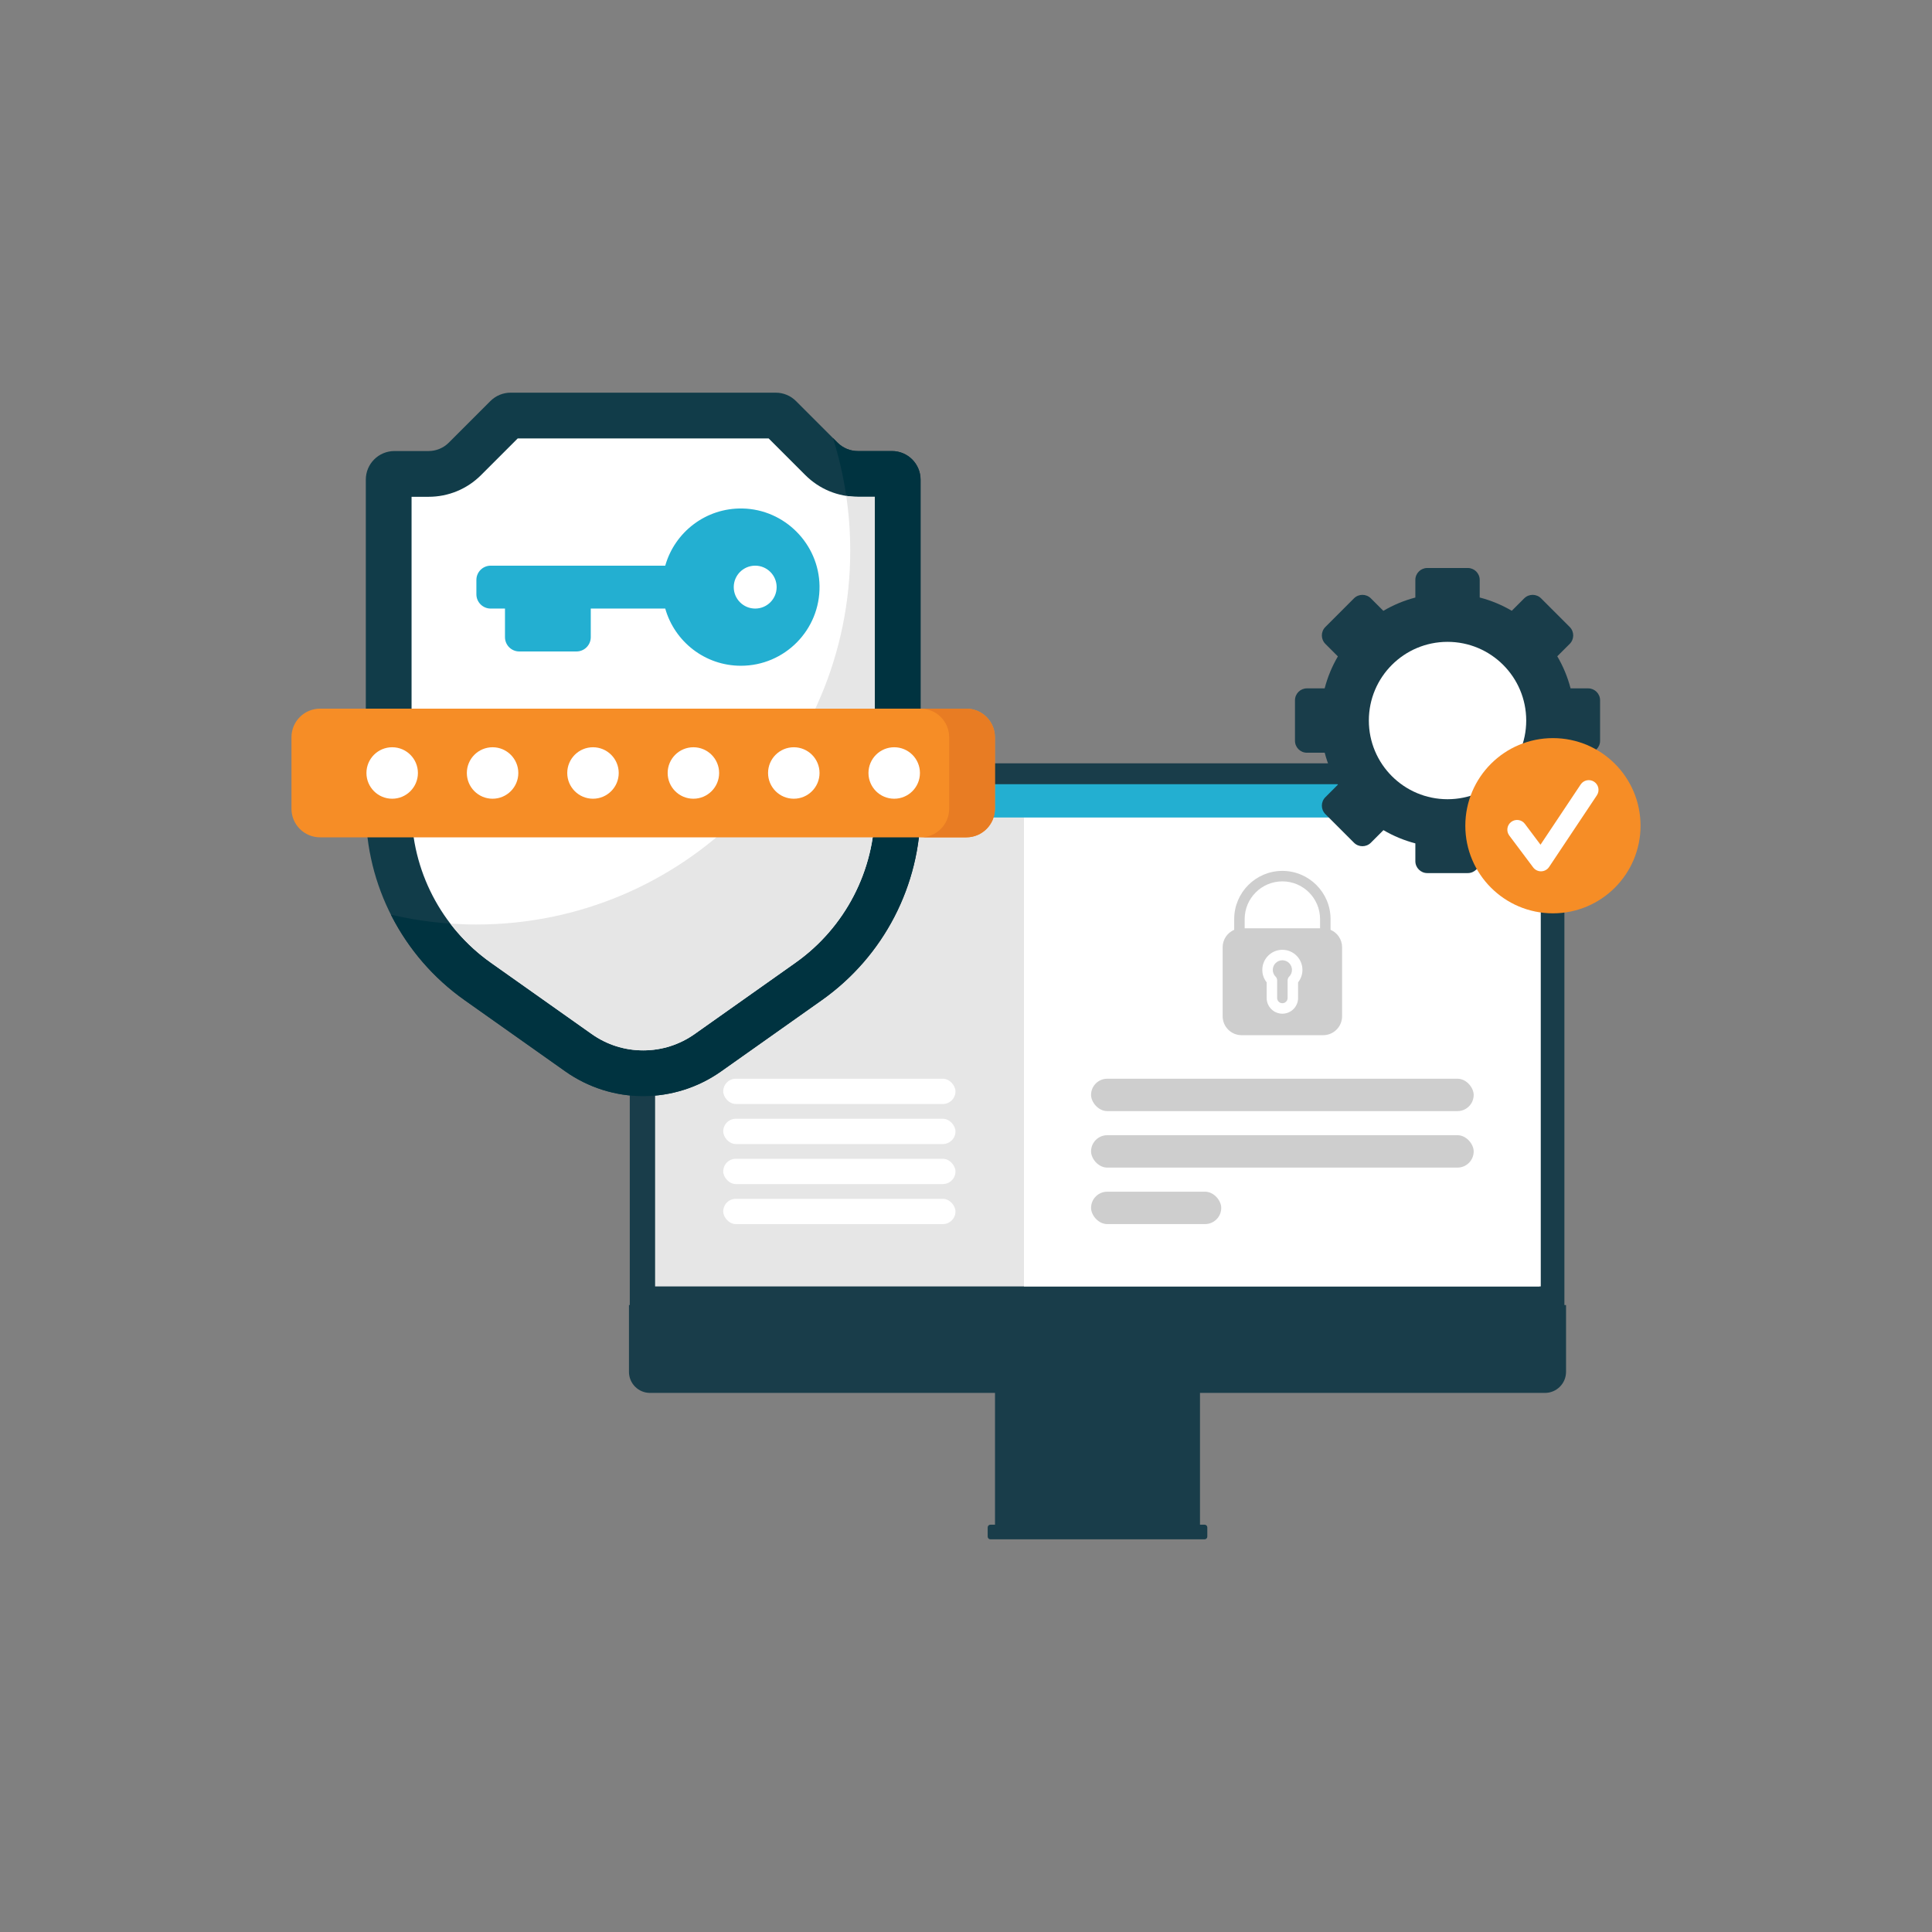
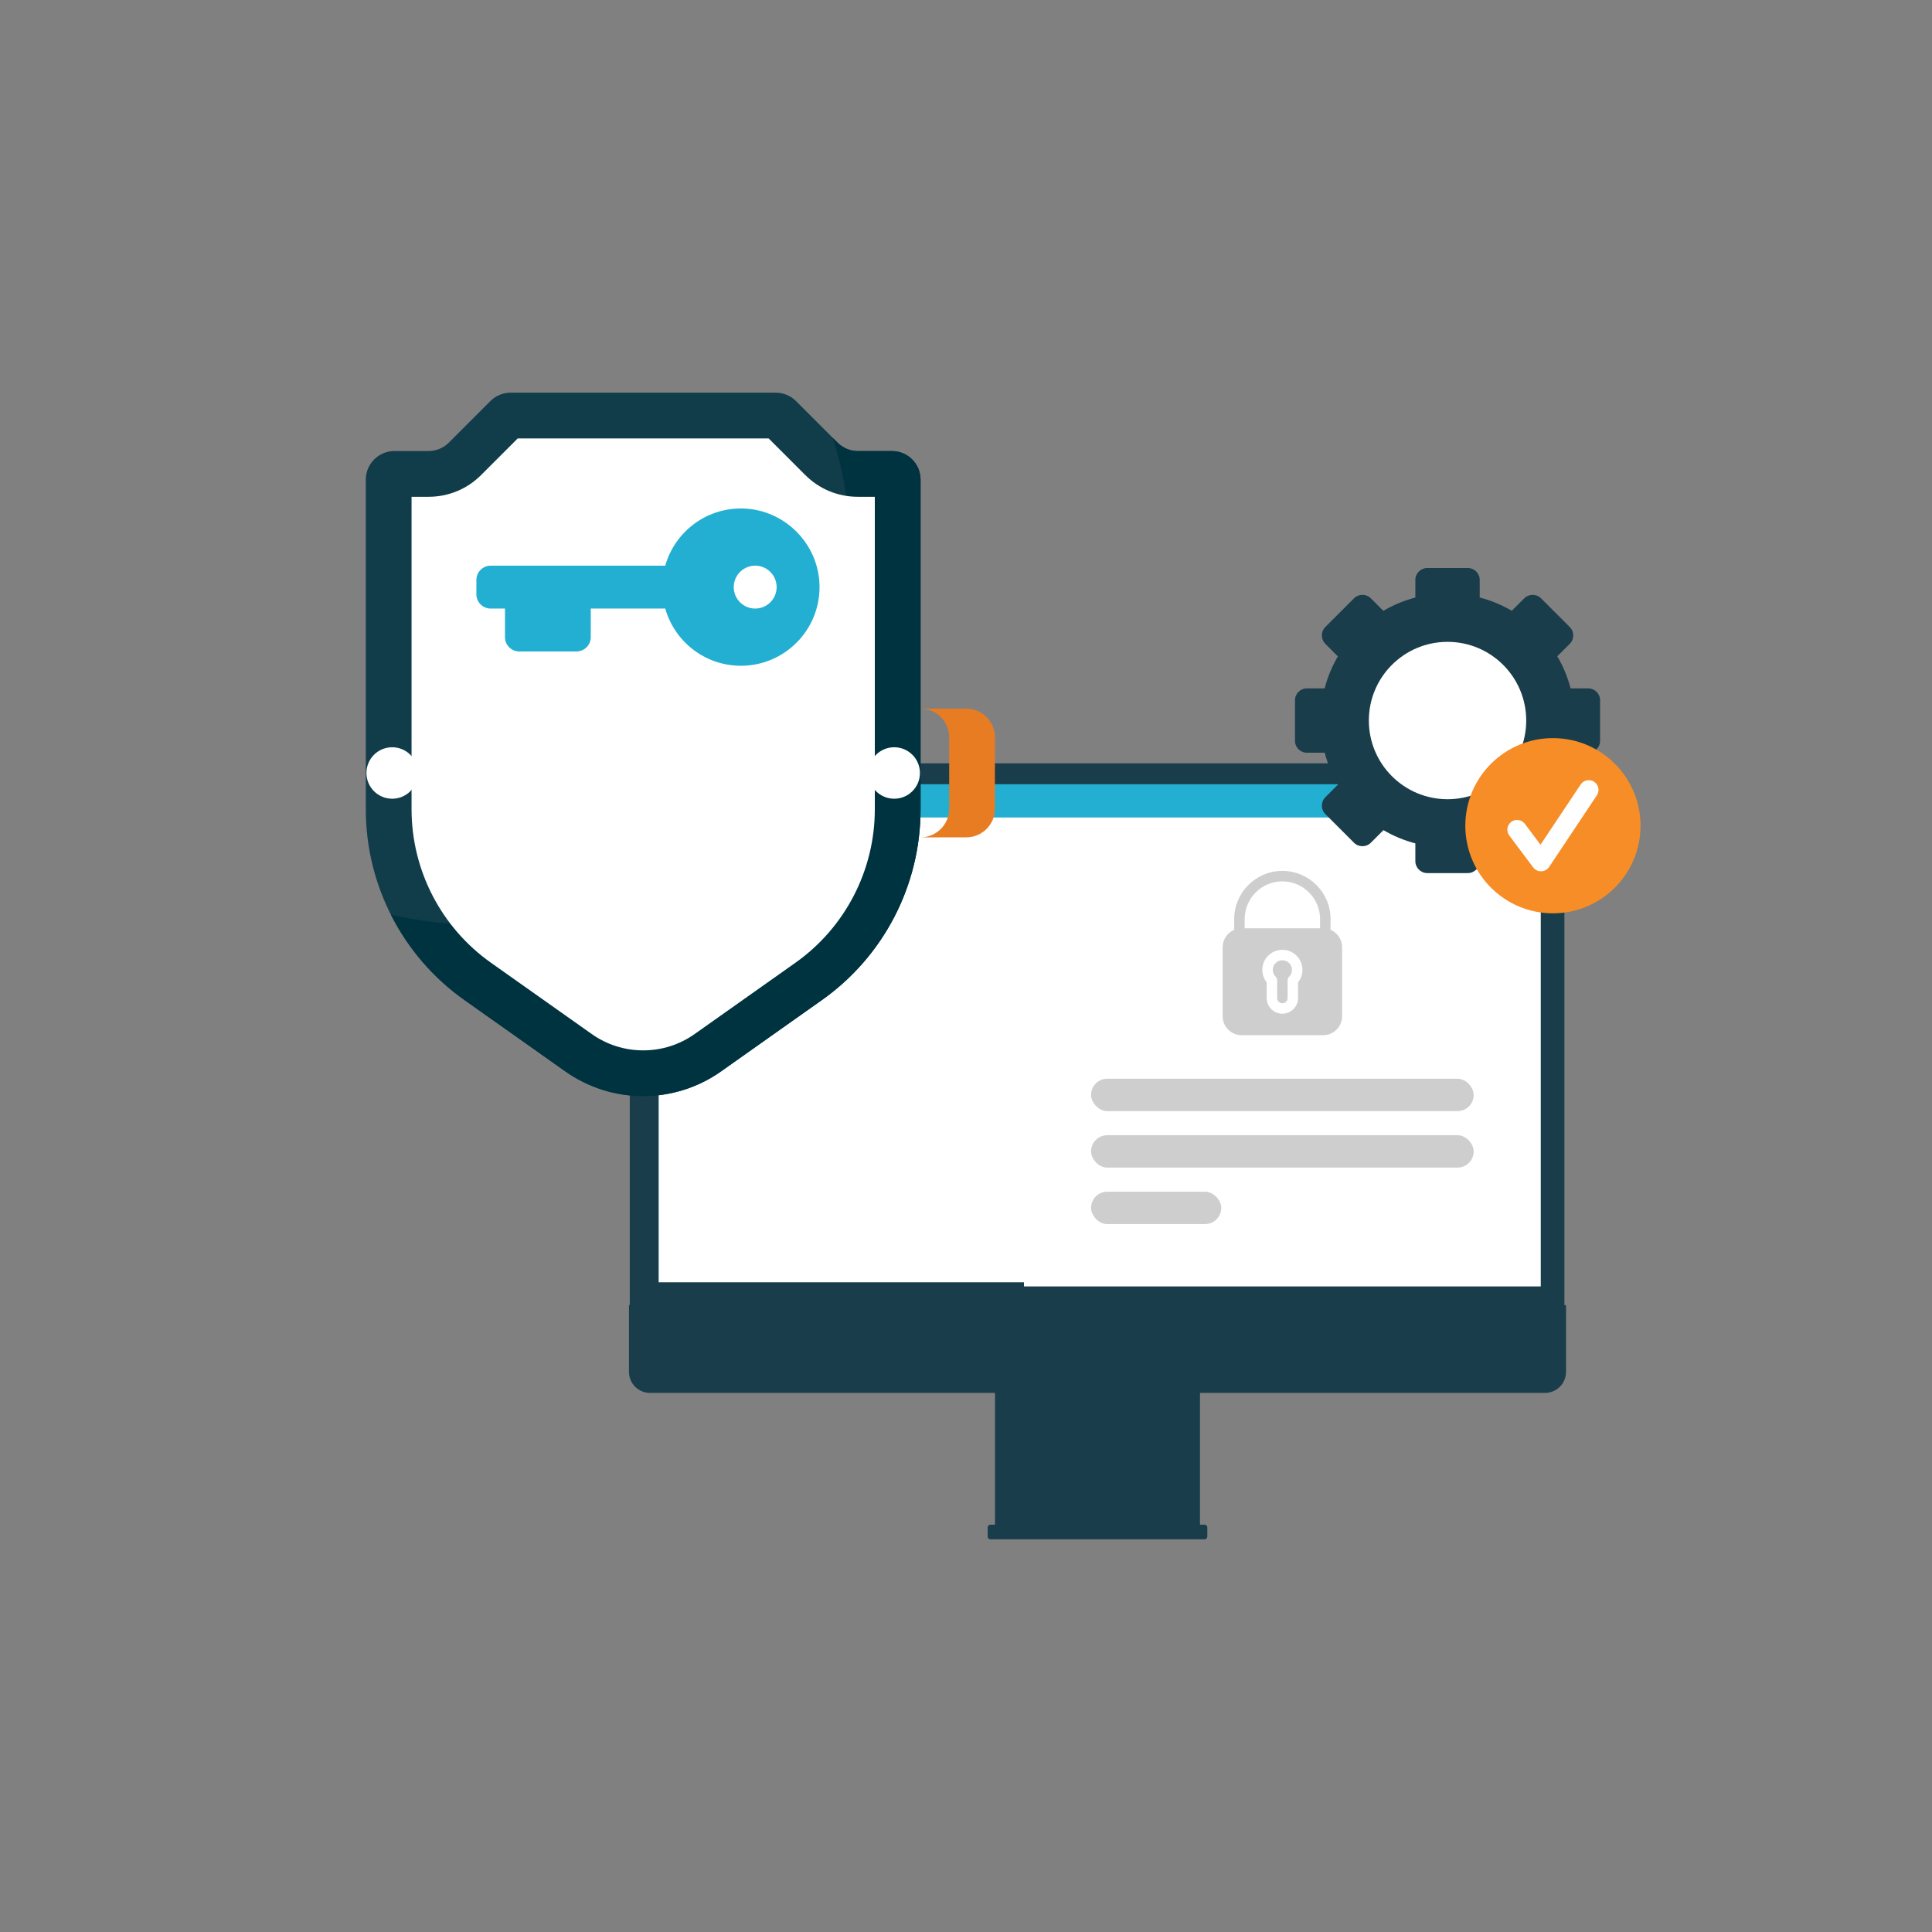
<svg xmlns="http://www.w3.org/2000/svg" id="Ebene_1" data-name="Ebene 1" viewBox="0 0 1000 1000">
  <rect x="0" y="0" width="1000" height="1000" fill="#808080" stroke="none" />
  <defs>
    <style>
      .cls-1 {
        fill: #f68d26;
      }

      .cls-2 {
        fill: #e87c23;
      }

      .cls-3 {
        fill: #23afd1;
      }

      .cls-4 {
        fill: #fff;
      }

      .cls-5 {
        fill: #cecece;
      }

      .cls-6 {
        fill: #113c49;
      }

      .cls-7 {
        fill: #193d4a;
      }

      .cls-8 {
        fill: #003340;
      }

      .cls-9 {
        fill: #e6e6e6;
      }
    </style>
  </defs>
  <path class="cls-7" d="M325.971,683.078h483.764v-280.07c-.005-4.369-3.546-7.91-7.915-7.915h-467.934c-4.369.005-7.91,3.546-7.915,7.915v280.07Z" />
  <rect class="cls-4" x="340.918" y="406.04" width="453.871" height="257.671" />
  <path class="cls-7" d="M325.55,675.499v34.561c0,6.026,4.885,10.91,10.91,10.91h178.554v68.207h-2.372c-.783,0-1.417.634-1.417,1.417h0v4.744c0,.783.634,1.417,1.417,1.417h110.844c.783,0,1.417-.634,1.417-1.417h0v-4.744c0-.783-.634-1.417-1.417-1.417h-2.372v-68.207h178.554c6.026,0,10.91-4.885,10.91-10.91h0v-34.561h-485.027Z" />
-   <rect id="b93b1ef9-49b5-4354-905b-d9dddde45a10" class="cls-9" x="339.083" y="406.132" width="457.714" height="259.721" />
  <rect id="ef7485f9-8ecd-46d9-949e-abdd8aa9e360" class="cls-4" x="530.009" y="423.131" width="267.489" height="242.722" />
  <rect id="b4c2a7ec-beab-40bc-b587-23a202562f78" class="cls-3" x="338.91" y="405.903" width="457.887" height="17.228" />
  <circle id="bd6d3ebf-cb6f-4fcb-b7cd-ad5a287d3324" class="cls-4" cx="351.713" cy="414.711" r="3.193" />
  <circle id="efb1158e-7a7d-4adb-9063-fc7dc50c76d5" class="cls-4" cx="363.834" cy="414.711" r="3.193" />
  <circle id="b51f9e19-f36b-4f29-afd5-008bb0fc20dd" class="cls-4" cx="375.954" cy="414.711" r="3.193" />
  <rect id="ab9c902d-64a9-4a2b-a9ec-6dc7022c80f6" class="cls-5" x="564.73" y="558.343" width="198.047" height="16.766" rx="8.383" ry="8.383" />
  <rect id="ab9c902d-64a9-4a2b-a9ec-6dc7022c80f6-2" data-name="ab9c902d-64a9-4a2b-a9ec-6dc7022c80f6" class="cls-5" x="564.73" y="587.582" width="198.047" height="16.766" rx="8.383" ry="8.383" />
  <rect id="ab9c902d-64a9-4a2b-a9ec-6dc7022c80f6-3" data-name="ab9c902d-64a9-4a2b-a9ec-6dc7022c80f6" class="cls-5" x="564.73" y="616.821" width="67.385" height="16.766" rx="8.383" ry="8.383" />
  <rect id="ab9c902d-64a9-4a2b-a9ec-6dc7022c80f6-4" data-name="ab9c902d-64a9-4a2b-a9ec-6dc7022c80f6" class="cls-4" x="374.34" y="620.502" width="120.215" height="13.086" rx="6.543" ry="6.543" />
  <rect id="ab9c902d-64a9-4a2b-a9ec-6dc7022c80f6-5" data-name="ab9c902d-64a9-4a2b-a9ec-6dc7022c80f6" class="cls-4" x="374.34" y="558.343" width="120.215" height="13.086" rx="6.543" ry="6.543" />
  <rect id="ab9c902d-64a9-4a2b-a9ec-6dc7022c80f6-6" data-name="ab9c902d-64a9-4a2b-a9ec-6dc7022c80f6" class="cls-4" x="374.34" y="579.063" width="120.215" height="13.086" rx="6.543" ry="6.543" />
  <rect id="ab9c902d-64a9-4a2b-a9ec-6dc7022c80f6-7" data-name="ab9c902d-64a9-4a2b-a9ec-6dc7022c80f6" class="cls-4" x="374.34" y="599.782" width="120.215" height="13.086" rx="6.543" ry="6.543" />
  <g>
    <path class="cls-5" d="M688.69,481.267v-5.56c0-13.75-11.186-24.936-24.937-24.936s-24.936,11.186-24.936,24.936v5.56c-3.511,1.494-5.98,4.979-5.98,9.03v35.706c0,5.408,4.4,9.808,9.808,9.808h42.215c5.408,0,9.807-4.4,9.807-9.808v-35.706c0-4.051-2.468-7.535-5.979-9.03ZM671.889,508.453v8.098c0,4.486-3.65,8.136-8.136,8.136s-8.136-3.65-8.136-8.136v-8.098c-1.458-1.83-2.249-4.082-2.249-6.456,0-5.726,4.659-10.384,10.385-10.384s10.385,4.658,10.385,10.384c0,2.374-.791,4.626-2.249,6.456ZM683.266,480.489h-39.026v-4.781h0c0-10.759,8.753-19.512,19.512-19.512s19.513,8.753,19.513,19.512v4.781Z" />
    <path class="cls-5" d="M663.754,497.037c-2.735,0-4.961,2.225-4.961,4.961,0,1.326.516,2.571,1.454,3.509.509.508.795,1.199.795,1.918v9.127c0,1.495,1.217,2.712,2.712,2.712s2.712-1.217,2.712-2.712v-9.127c0-.719.286-1.409.795-1.918.938-.937,1.454-2.183,1.454-3.509,0-2.735-2.225-4.961-4.961-4.961Z" />
  </g>
  <g>
    <path class="cls-7" d="M822.032,356.293h-9.108c-1.515-5.836-3.819-11.403-6.876-16.602l6.445-6.436c2.403-2.411,2.403-6.32,0-8.722l-14.836-14.836c-2.403-2.402-6.32-2.402-8.722,0l-6.437,6.436c-5.199-3.048-10.766-5.352-16.602-6.867v-9.108c0-3.406-2.77-6.167-6.167-6.167h-20.976c-3.398,0-6.168,2.761-6.168,6.167v9.126c-5.818,1.524-11.376,3.828-16.566,6.885l-6.463-6.472c-2.411-2.402-6.32-2.402-8.731,0l-14.827,14.836c-2.403,2.402-2.403,6.311,0,8.722l6.49,6.49c-3.039,5.181-5.334,10.73-6.848,16.548h-9.188c-3.398,0-6.168,2.761-6.168,6.167v20.968c0,3.406,2.77,6.176,6.168,6.176h9.215c1.515,5.8,3.81,11.34,6.849,16.512l-6.517,6.526c-2.403,2.402-2.403,6.311,0,8.722l14.827,14.827c2.411,2.402,6.32,2.402,8.731,0l6.508-6.517c5.181,3.039,10.721,5.334,16.521,6.849v9.206c0,3.406,2.77,6.176,6.168,6.176h20.976c3.398,0,6.167-2.77,6.167-6.176v-9.179c5.818-1.515,11.358-3.81,16.548-6.849l6.49,6.49c2.402,2.402,6.32,2.402,8.722,0l14.836-14.827c2.403-2.411,2.403-6.32,0-8.722l-6.472-6.472c3.048-5.19,5.36-10.748,6.884-16.566h9.126c3.398,0,6.167-2.77,6.167-6.176v-20.968c0-3.406-2.77-6.167-6.167-6.167ZM756.727,411.065c-.108.027-.224.045-.332.063-.466.09-.932.17-1.398.233-.152.027-.305.045-.466.072-.43.054-.869.108-1.309.152-.152.018-.305.036-.466.045-.466.045-.941.081-1.416.108-.108,0-.224.009-.332.018-.592.027-1.192.045-1.784.045-.421,0-.833-.018-1.255-.036-.206-.009-.422,0-.627-.018-.413-.018-.816-.054-1.228-.081-.224-.018-.457-.036-.682-.054-.394-.036-.78-.09-1.165-.143-.251-.027-.493-.054-.744-.09-.341-.054-.69-.117-1.031-.179-.296-.045-.592-.099-.878-.152-.287-.054-.565-.126-.843-.188-.359-.081-.726-.161-1.076-.251-.197-.045-.394-.099-.592-.152-.448-.125-.896-.242-1.335-.385-.09-.027-.179-.054-.278-.09-5.997-1.9-11.376-5.226-15.732-9.574-3.514-3.523-6.365-7.709-8.337-12.353v-.009c-.197-.466-.386-.95-.565-1.434-.063-.161-.126-.323-.188-.493-.117-.323-.224-.645-.332-.977-.098-.323-.215-.645-.314-.968-.045-.17-.089-.341-.144-.511-.134-.484-.269-.959-.385-1.443,0-.009-.009-.027-.009-.045-1.901-7.826-1.345-16.127,1.667-23.666.036-.09.071-.179.107-.269.171-.421.359-.834.538-1.255.09-.197.179-.394.269-.592.143-.305.296-.601.448-.905.152-.296.296-.592.457-.878.108-.206.215-.403.332-.601.206-.376.421-.753.645-1.121.063-.108.135-.215.207-.332.269-.439.547-.879.843-1.309.018-.036.045-.072.071-.108,2.062-3.03,4.536-5.755,7.342-8.086.116-.099.242-.197.358-.287.305-.251.618-.502.932-.744.215-.161.439-.323.654-.475.197-.152.394-.287.601-.43.323-.224.636-.448.968-.663.027-.018.054-.036.089-.054,9.216-5.988,20.618-7.79,31.196-5.002.152.036.314.081.466.126.278.081.565.161.843.242.35.108.69.215,1.04.332.09.036.17.063.26.09,9.61,3.317,17.677,10.327,22.249,19.542.197.394.386.789.565,1.183.027.072.063.134.09.206.179.403.35.807.52,1.219.036.081.063.161.098.251.152.385.305.762.439,1.147.053.143.098.278.143.412.117.332.233.663.341.995.072.233.134.466.206.699,2.312,7.718,2.133,15.876-.358,23.361,0,.018-.009.027-.018.045-.493,1.47-1.058,2.896-1.712,4.267-.027.072-.063.143-.098.206-.179.377-.359.735-.547,1.103-.072.152-.152.296-.233.448-.152.278-.296.547-.457.825-.126.224-.26.448-.394.672-.108.188-.224.385-.341.574-.179.287-.368.583-.556.878-.072.108-.152.224-.224.341-.242.35-.484.708-.735,1.058-.036.045-.063.09-.098.134-1.192,1.64-2.528,3.209-3.998,4.679-.915.914-1.865,1.766-2.842,2.573-.081.063-.152.126-.233.188-.394.323-.807.636-1.21.941-.098.072-.197.152-.305.224-.466.341-.942.672-1.416.995-.162.099-.323.197-.484.305-.314.197-.636.403-.95.592-.242.143-.475.278-.717.421-.251.143-.502.278-.762.421-.26.134-.511.278-.771.412-.26.126-.52.251-.771.376-.394.197-.789.376-1.192.556-.332.143-.664.296-.995.43-.242.099-.493.197-.744.296-.287.108-.583.224-.878.332-.242.081-.484.17-.717.251-.332.108-.664.215-.995.314-.215.063-.422.134-.628.197-.475.134-.941.26-1.425.376-.072.018-.144.045-.215.063-.565.134-1.138.26-1.721.368Z" />
    <circle class="cls-4" cx="749.241" cy="372.949" r="40.728" />
  </g>
  <g>
    <circle class="cls-1" cx="803.793" cy="427.392" r="45.346" />
    <path class="cls-4" d="M797.607,450.992c-1.588,0-3.083-.748-4.035-2.018l-12.371-16.495c-1.671-2.229-1.22-5.39,1.009-7.062,2.229-1.671,5.39-1.22,7.062,1.009l8.094,10.791,20.787-31.18c1.55-2.315,4.683-2.935,6.998-1.385,2.308,1.546,2.932,4.666,1.396,6.981l-24.742,37.113c-.908,1.362-2.421,2.199-4.057,2.245-.047,0-.094.002-.14.002Z" />
  </g>
  <g>
    <path class="cls-6" d="M373.242,554.531l52.161-36.892c32.036-22.659,51.082-59.457,51.082-98.696v-170.685c0-8.175-6.626-14.801-14.801-14.801h-17.681c-3.926,0-7.69-1.56-10.466-4.335l-21.542-21.543c-2.776-2.776-6.54-4.335-10.466-4.335h-137.23c-3.926,0-7.69,1.56-10.466,4.335l-21.543,21.543c-2.776,2.776-6.54,4.335-10.466,4.335h-17.68c-8.175,0-14.801,6.626-14.801,14.801v170.685c0,39.24,19.045,76.037,51.082,98.696l52.161,36.892c11.793,8.341,25.883,12.82,40.328,12.82s28.535-4.479,40.328-12.82Z" />
    <path class="cls-8" d="M461.684,233.457h-17.681c-3.926,0-7.69-1.56-10.466-4.335l-2.401-2.401c5.807,18.399,8.946,37.982,8.946,58.299,0,106.87-86.635,193.504-193.505,193.504-15.222,0-30.032-1.764-44.24-5.087,8.778,17.379,21.735,32.635,38.089,44.201l52.161,36.892c11.793,8.342,25.883,12.821,40.328,12.821s28.535-4.479,40.328-12.82l52.161-36.892c32.036-22.659,51.082-59.457,51.082-98.696v-170.685c0-8.175-6.626-14.801-14.801-14.801Z" />
    <path class="cls-4" d="M332.914,543.669c-9.599,0-18.816-2.93-26.654-8.473l-52.16-36.892c-25.72-18.19-41.075-47.859-41.075-79.362v-161.803h8.8c10.279,0,19.943-4.003,27.211-11.271l18.942-18.942h129.872l18.942,18.942c7.268,7.268,16.932,11.271,27.211,11.271h8.8v161.803c0,31.503-15.355,61.171-41.075,79.362l-52.161,36.892c-7.836,5.543-17.053,8.473-26.652,8.473h0Z" />
-     <path class="cls-9" d="M452.803,257.139h-8.8c-2.027,0-4.029-.161-5.996-.467,1.36,9.253,2.074,18.717,2.074,28.349,0,106.87-86.635,193.504-193.505,193.504-4.542,0-9.042-.176-13.506-.484,5.883,7.689,12.942,14.544,21.029,20.264l52.16,36.892c7.838,5.543,17.055,8.473,26.654,8.473s18.815-2.93,26.653-8.473l52.161-36.892c25.72-18.19,41.075-47.859,41.075-79.362v-161.804h0Z" />
    <g>
-       <path class="cls-1" d="M500.167,433.401H165.662c-8.175,0-14.801-6.626-14.801-14.801v-37.003c0-8.175,6.626-14.801,14.801-14.801h334.505c8.175,0,14.801,6.626,14.801,14.801v37.003c0,8.175-6.626,14.801-14.801,14.801Z" />
      <path class="cls-2" d="M500.167,366.796h-23.682c8.175,0,14.801,6.626,14.801,14.801v37.003c0,8.175-6.626,14.801-14.801,14.801h23.682c8.175,0,14.801-6.626,14.801-14.801v-37.003c0-8.175-6.626-14.801-14.801-14.801Z" />
      <g>
        <circle class="cls-4" cx="202.99" cy="400.098" r="13.321" />
        <circle class="cls-4" cx="254.959" cy="400.098" r="13.321" />
        <circle class="cls-4" cx="306.929" cy="400.098" r="13.321" />
        <circle class="cls-4" cx="358.9" cy="400.098" r="13.321" />
        <circle class="cls-4" cx="410.87" cy="400.098" r="13.321" />
        <circle class="cls-4" cx="462.839" cy="400.098" r="13.321" />
      </g>
    </g>
    <path class="cls-3" d="M384.345,263.197c-19.004-.391-35.108,12.25-40.015,29.594h-90.352c-4.087,0-7.401,3.313-7.401,7.401v7.4c0,4.087,3.313,7.401,7.401,7.401h7.401v14.801c0,4.087,3.313,7.401,7.4,7.401h29.602c4.087,0,7.4-3.313,7.4-7.401v-14.801h38.548c4.834,17.082,20.529,29.602,39.158,29.602,22.679,0,41.026-18.548,40.699-41.303-.313-21.777-18.067-39.647-39.841-40.095h0ZM390.888,314.992c-6.131,0-11.101-4.97-11.101-11.101s4.97-11.101,11.101-11.101,11.101,4.97,11.101,11.101-4.969,11.101-11.101,11.101Z" />
  </g>
</svg>